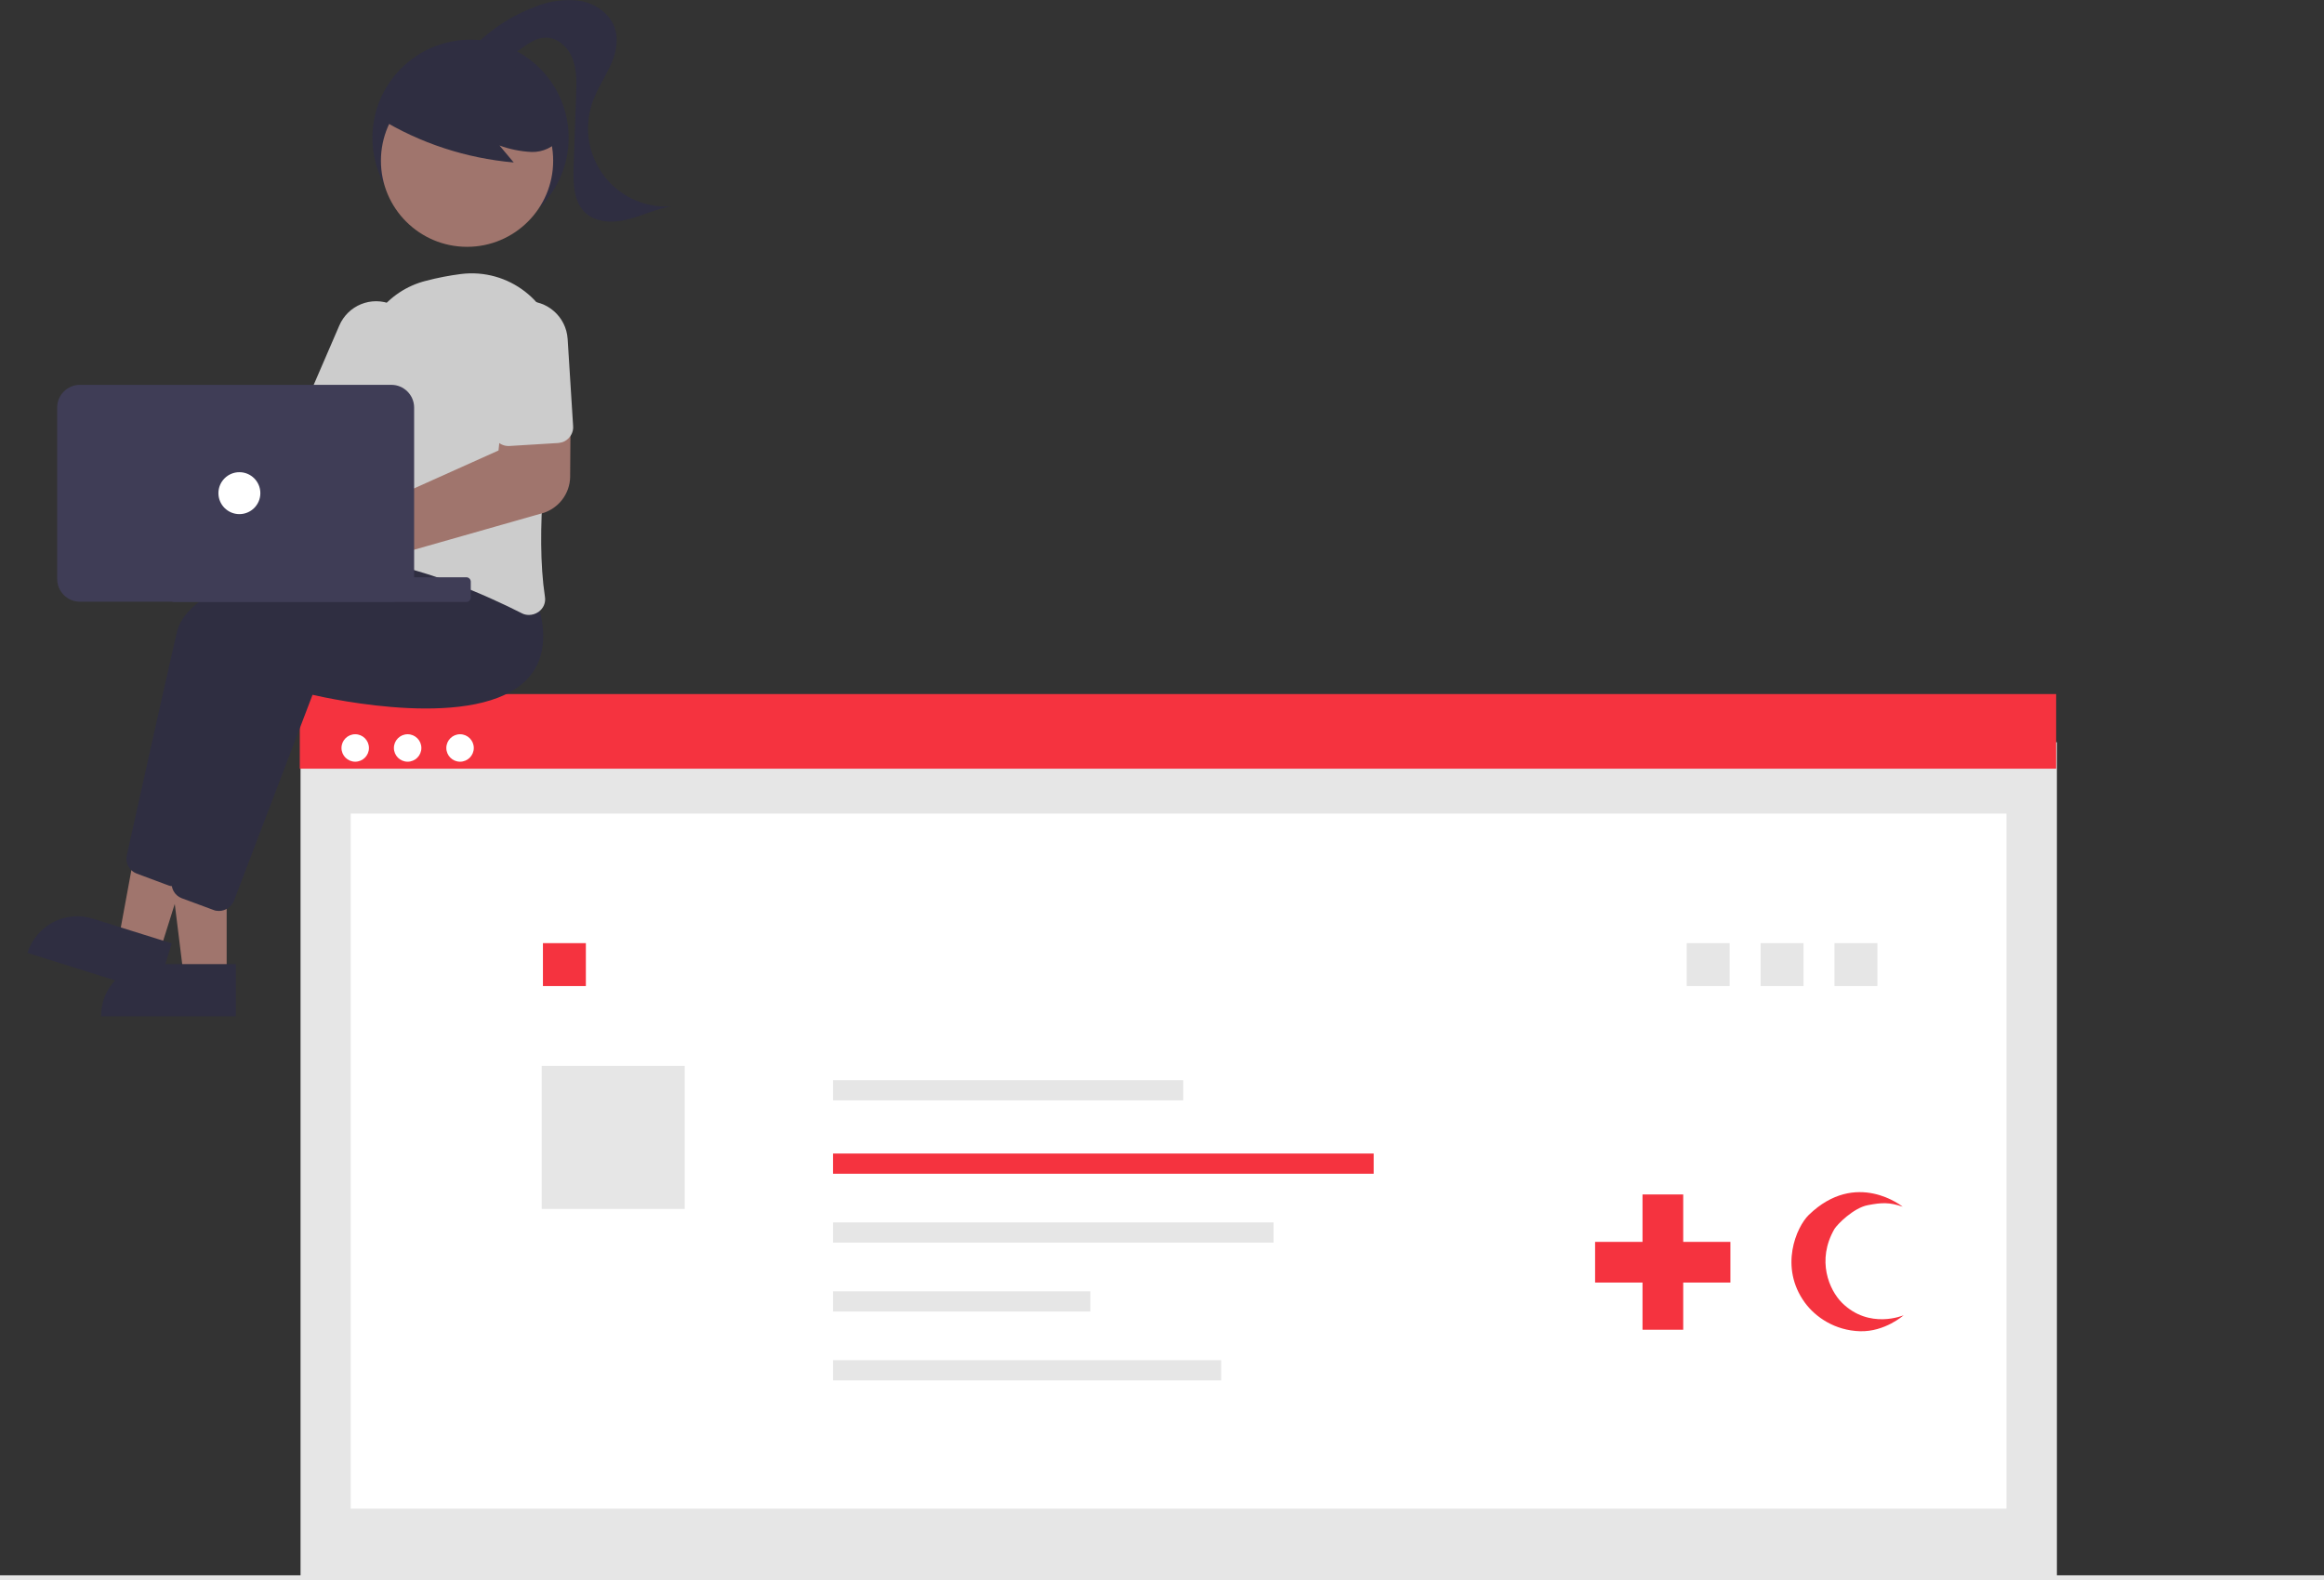
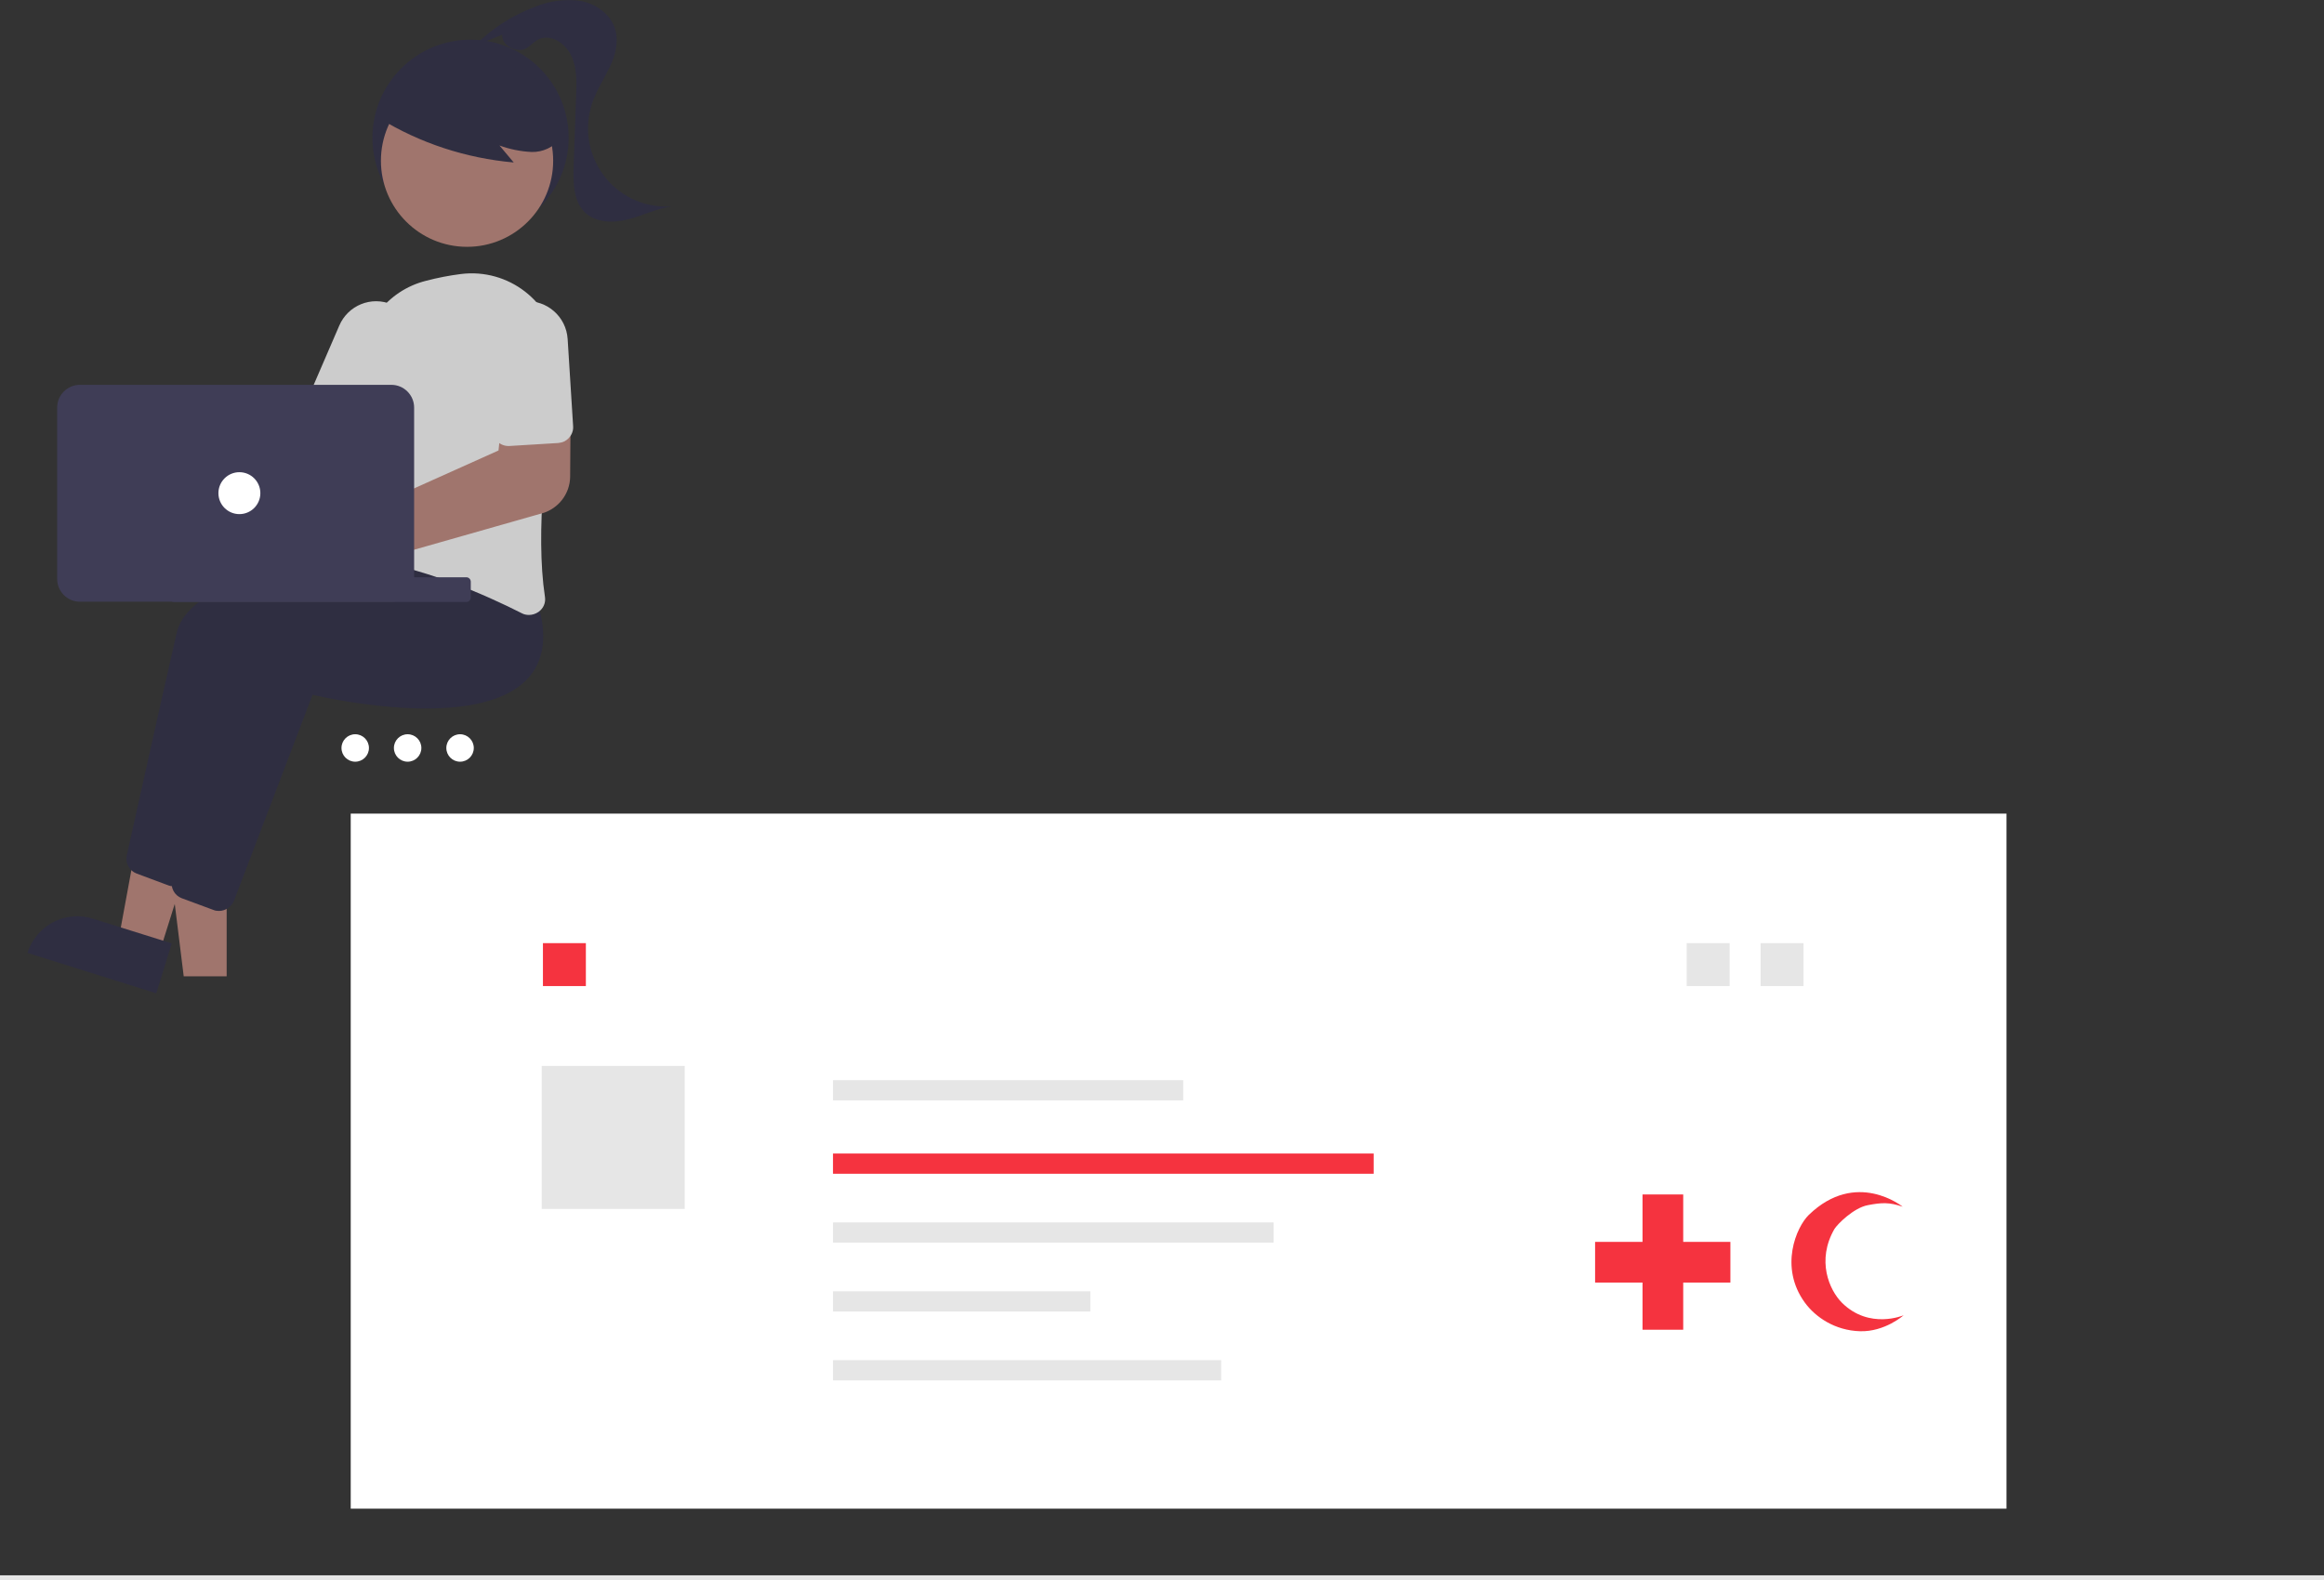
<svg xmlns="http://www.w3.org/2000/svg" id="Layer_1" x="0px" y="0px" viewBox="0 0 931 633.2" style="enable-background:new 0 0 931 633.2;" xml:space="preserve">
  <rect x="0" y="0" width="931" height="633.2" fill="#333333" stroke="none" />
  <style type="text/css">	.st0{fill:#E6E6E6;}	.st1{fill:#FFFFFF;}	.st2{fill:#F5333F;}	.st3{fill:#2F2E41;}	.st4{fill:#A0756D;}	.st5{fill:#FEB8B8;}	.st6{fill:#CCCCCC;}	.st7{fill:#3F3D56;}</style>
-   <rect id="a3c1d3c4-4e90-4475-ab67-d6aa194b0cda" x="120.4" y="297.4" class="st0" width="703.6" height="333.9" />
  <rect id="e222743c-d215-4483-8b06-896263acb449" x="140.5" y="326" class="st1" width="663.3" height="278.5" />
  <rect id="a5e02001-7de0-497e-bd39-9bc4e3f553c3" x="675.7" y="377.9" class="st0" width="17.2" height="17.2" />
  <rect id="a818f6b2-9049-4be6-858a-9eef7b067dda" x="217.5" y="377.9" class="st2" width="17.2" height="17.2" />
  <rect id="e2dc3e68-3640-4751-a187-2d32846d30c0" x="217" y="427.1" class="st0" width="57.3" height="57.3" />
-   <rect id="a0ba3db0-8b31-4423-a256-2a0dc53933ae" x="120.1" y="278.1" class="st2" width="703.6" height="29.9" />
  <circle id="bb2c25e8-a4f5-477f-938a-ba2f4a6c137d" class="st1" cx="142.3" cy="299.7" r="5.5" />
  <circle id="eb283697-d5f2-44f6-a11b-2e5adde2f565" class="st1" cx="163.3" cy="299.7" r="5.5" />
  <circle id="e7e312b6-8acc-452e-9cd4-4f6349f5007f" class="st1" cx="184.3" cy="299.7" r="5.5" />
  <rect id="a0963db8-a572-4a40-8f57-be0fd9c2d8c3" y="631.2" class="st0" width="931" height="2" />
  <rect id="b36c2a8e-a9be-4d37-810e-923692d19cdb" x="333.7" y="432.8" class="st0" width="140.3" height="8.1" />
  <rect id="aa1d26da-49a8-41de-8cb5-b8f8184fe0ae" x="333.7" y="462.2" class="st2" width="216.6" height="8.1" />
  <rect id="ac31809e-ecba-4f59-90db-296bd3050334" x="333.7" y="489.8" class="st0" width="176.5" height="8.1" />
  <rect id="b84288f0-dbbf-4761-bd75-4b898461b36c" x="333.7" y="517.4" class="st0" width="103.1" height="8.1" />
  <rect id="bd93c4e7-cb78-4a87-ab16-23d001bc2737" x="333.7" y="545" class="st0" width="155.5" height="8.1" />
  <rect id="bba4eb33-6fa2-4df7-a8d1-83644e8e5d67" x="705.3" y="377.9" class="st0" width="17.2" height="17.2" />
-   <rect id="f2a4bb2b-ea4d-4e49-9a1a-d309a808d159" x="734.9" y="377.9" class="st0" width="17.2" height="17.2" />
  <circle id="e6d27be5-fed8-4aaf-9e55-a91224dd363a" class="st3" cx="188.5" cy="55.2" r="39.3" />
  <path id="fe6a134f-9064-47d4-b31c-90708736d4a8-204" class="st4" d="M90.8,391.2H73.6l-8.2-66.3h25.4L90.8,391.2z" />
-   <path id="fa849e20-ba67-4278-81ee-d1167b7aa6dc-205" class="st3" d="M61.3,386.3h33.2v20.9h-54C40.4,395.6,49.7,386.3,61.3,386.3z" />
  <path id="a88ec020-2ed6-4a48-814f-7c14aebc27ac-206" class="st4" d="M63.9,381.6l-16.4-5.1l12.1-65.7l24.2,7.6L63.9,381.6z" />
  <path id="b4b30a85-97bd-4362-a855-e6f58c99cba3-207" class="st3" d="M37.2,368.1l31.6,9.9L62.6,398l-51.6-16.2 C14.5,370.8,26.2,364.6,37.2,368.1C37.2,368.1,37.2,368.1,37.2,368.1L37.2,368.1L37.2,368.1z" />
  <path id="f42c0410-8a39-47c2-9be6-23f0eea84aff-208" class="st3" d="M69.5,355.1c-0.8,0-1.5-0.1-2.2-0.4L54.7,350 c-2.9-1.1-4.6-4.2-3.9-7.3c3.2-14.3,14-63.1,20-89.2c7-31,109.9-36.8,114.3-37l0.4,0l11.6,14.5c4.2,13.4,2.9,23.9-3.9,31.1 c-19.8,21.1-79,8-86.1,6.4l-31.5,82.6C74.5,353.5,72.1,355.1,69.5,355.1L69.5,355.1z" />
  <path id="bb9232ec-2887-4985-b220-30c2c46adf62-209" class="st3" d="M87.7,365c-0.8,0-1.5-0.1-2.2-0.4l-12.7-4.7 c-2.9-1.1-4.6-4.2-3.9-7.3c3.2-14.3,14-63.1,20-89.2c7-31,109.9-36.8,114.3-37l0.4,0l11.6,14.5c4.2,13.4,2.9,23.9-3.9,31.1 c-19.8,21.1-79,8-86.1,6.4l-31.5,82.6C92.7,363.3,90.4,365,87.7,365L87.7,365z" />
  <path id="bf752b52-878a-4c47-8a02-c5dd3ca125d0-210" class="st5" d="M51.1,163c0.5,0.6,0.9,1.3,1.2,2l69.2,7.3l10-13.7l22.6,12.3 L134.5,204l-84.8-21.6c-5.8,5.7-15.1,5.6-20.8-0.3c-5.7-5.8-5.6-15.1,0.3-20.8c5.8-5.7,15.1-5.6,20.8,0.3 C50.4,162,50.8,162.5,51.1,163L51.1,163z" />
  <path id="ae95fee3-8471-4436-bacf-47da3ee4edce-211" class="st6" d="M211.9,246.4c-1,0-2-0.2-2.9-0.7c-13.8-7-40.8-19.2-65.7-21.8 c-1.7-0.2-3.3-1.1-4.3-2.5c-1.1-1.4-1.5-3.2-1.2-4.9c2.3-12.5,7.4-44.2,6.8-69.7c-0.4-16.1,10.4-30.4,26.1-34.3l0,0 c4.6-1.2,9.2-2.1,13.9-2.7c19.1-2.4,36.5,11.1,38.9,30.1c0.4,3.4,0.4,6.8-0.2,10.2c-4.5,26.4-8.9,63.2-5,89c0.4,2.4-0.6,4.7-2.6,6.1 C214.5,246,213.2,246.4,211.9,246.4z" />
  <path id="f8a5325a-7268-4362-a255-60631c9bfca5-212" class="st6" d="M145.8,179.3c-0.9,0-1.7-0.2-2.5-0.5l-18-7.8 c-3.2-1.4-4.7-5.1-3.3-8.3l13.9-32.2c3.5-8.2,12.9-12,21.1-8.5s12,12.9,8.5,21.1l0,0c0,0.1-0.1,0.1-0.1,0.2l-13.9,32.2 C150.6,177.8,148.3,179.3,145.8,179.3z" />
  <circle id="e89a297e-1488-4b62-b167-7800139de88b" class="st4" cx="187.1" cy="64.4" r="34.5" />
  <path id="bfc7d311-3606-4cd9-8309-fa0ce7944c94-213" class="st3" d="M152,47.4c16.3,10,34.7,16,53.8,17.7l-5.7-6.8 c4.1,1.5,8.5,2.4,12.9,2.6c4.5,0.1,8.7-1.9,11.5-5.4c2.3-3.6,2.6-8.2,0.9-12.1c-1.7-3.9-4.4-7.2-7.8-9.8C205.3,24,189,21.1,174.2,26 c-5,1.5-9.5,4.4-12.9,8.3c-3.3,4-9.6,7.6-7.9,12.5L152,47.4z" />
-   <path id="ec73fef4-50dc-4543-9636-3b24ac170308-214" class="st3" d="M190.1,18.4c6.9-7,15.2-12.3,24.3-15.7 c5.8-2.4,12.2-3.2,18.4-2.3c6.2,1.2,12,5.5,13.7,11.5c1.4,4.9,0,10.3-2.2,14.9s-5.1,9-6.8,13.8c-6,16.3,2.4,34.4,18.7,40.3 c4.1,1.5,8.5,2.1,12.9,1.8c-6,0.8-11.6,3.7-17.5,5.2s-12.9,1.4-17.3-2.8c-4.6-4.5-4.7-11.8-4.5-18.2l1-28.8 c0.2-4.9,0.3-9.9-1.4-14.5s-6-8.6-10.8-8.5c-3.7,0-7,2.3-10,4.5s-6.1,4.6-9.8,4.9s-7.9-2.4-7.6-6.1" />
+   <path id="ec73fef4-50dc-4543-9636-3b24ac170308-214" class="st3" d="M190.1,18.4c6.9-7,15.2-12.3,24.3-15.7 c5.8-2.4,12.2-3.2,18.4-2.3c6.2,1.2,12,5.5,13.7,11.5c1.4,4.9,0,10.3-2.2,14.9s-5.1,9-6.8,13.8c-6,16.3,2.4,34.4,18.7,40.3 c4.1,1.5,8.5,2.1,12.9,1.8c-6,0.8-11.6,3.7-17.5,5.2s-12.9,1.4-17.3-2.8c-4.6-4.5-4.7-11.8-4.5-18.2l1-28.8 c0.2-4.9,0.3-9.9-1.4-14.5s-6-8.6-10.8-8.5s-6.1,4.6-9.8,4.9s-7.9-2.4-7.6-6.1" />
  <path id="ba6ab2e4-b23b-4027-ba52-bbc91f9115f8-215" class="st4" d="M129.1,237.5c-8.5,0-15.4-6.9-15.4-15.5 c0-8.5,6.9-15.4,15.5-15.4c2,0,4,0.4,5.9,1.2l0,0c0.6,0.3,1.2,0.6,1.8,0.9l62.8-28.2l1.8-17l27.1-0.7l-0.2,28.3 c-0.1,6.7-4.6,12.6-11,14.5l-73.4,20.9c-0.1,0.5-0.3,1-0.5,1.4C141,233.8,135.4,237.5,129.1,237.5L129.1,237.5z" />
  <path id="b13d6e0f-103e-49e8-b98c-f9f1d84e31ae-216" class="st6" d="M226.2,176.8c-0.8,0.4-1.6,0.6-2.5,0.7l-19.6,1.2 c-3.5,0.2-6.5-2.4-6.7-5.9l-2.2-35c-0.5-8.9,6.2-16.5,15.1-17.1c8.9-0.5,16.5,6.2,17.1,15.1l2.2,35 C229.8,173.2,228.4,175.6,226.2,176.8L226.2,176.8z" />
  <path id="ef169b54-99b1-4807-9c68-842c3cbd65db" class="st7" d="M69.7,231.3h117.1c1,0,1.8,0.8,1.8,1.8v6.3c0,1-0.8,1.8-1.8,1.8 H69.7c-1,0-1.8-0.8-1.8-1.8V233C67.9,232.1,68.7,231.3,69.7,231.3z" />
  <path id="ba69314c-00f4-451f-ada7-fcdfd2edc53a-217" class="st7" d="M22.9,232v-68.7c0-5,4.1-9.1,9.1-9.1h124.8c5,0,9.1,4.1,9.1,9.1 V232c0,5-4.1,9.1-9.1,9.1H32C27,241.1,22.9,237,22.9,232z" />
  <circle id="bf28e027-707c-49c1-b6c0-ef0059b61f2f" class="st1" cx="95.9" cy="197.6" r="8.4" />
  <g>
    <rect x="619" y="462.2" class="st1" width="164" height="86.6" />
    <rect x="658" y="478.6" class="st2" width="16.3" height="54.2" />
    <rect x="639" y="497.6" class="st2" width="54.2" height="16.3" />
    <path class="st2" d="M762.2,483.5c0,0-18.6-15.1-37.6,3.3c-5,4.9-11.9,20.9-1.6,35.1c4.3,5.9,12.1,11.2,22.1,11.5  c10,0.3,17.5-6.4,17.5-6.4s-13.7,5.9-24.7-5c-5.1-5.1-10.3-17-3-29.6c1.1-1.8,7.6-8.4,13.3-9.5S756.9,481.7,762.2,483.5z" />
  </g>
</svg>